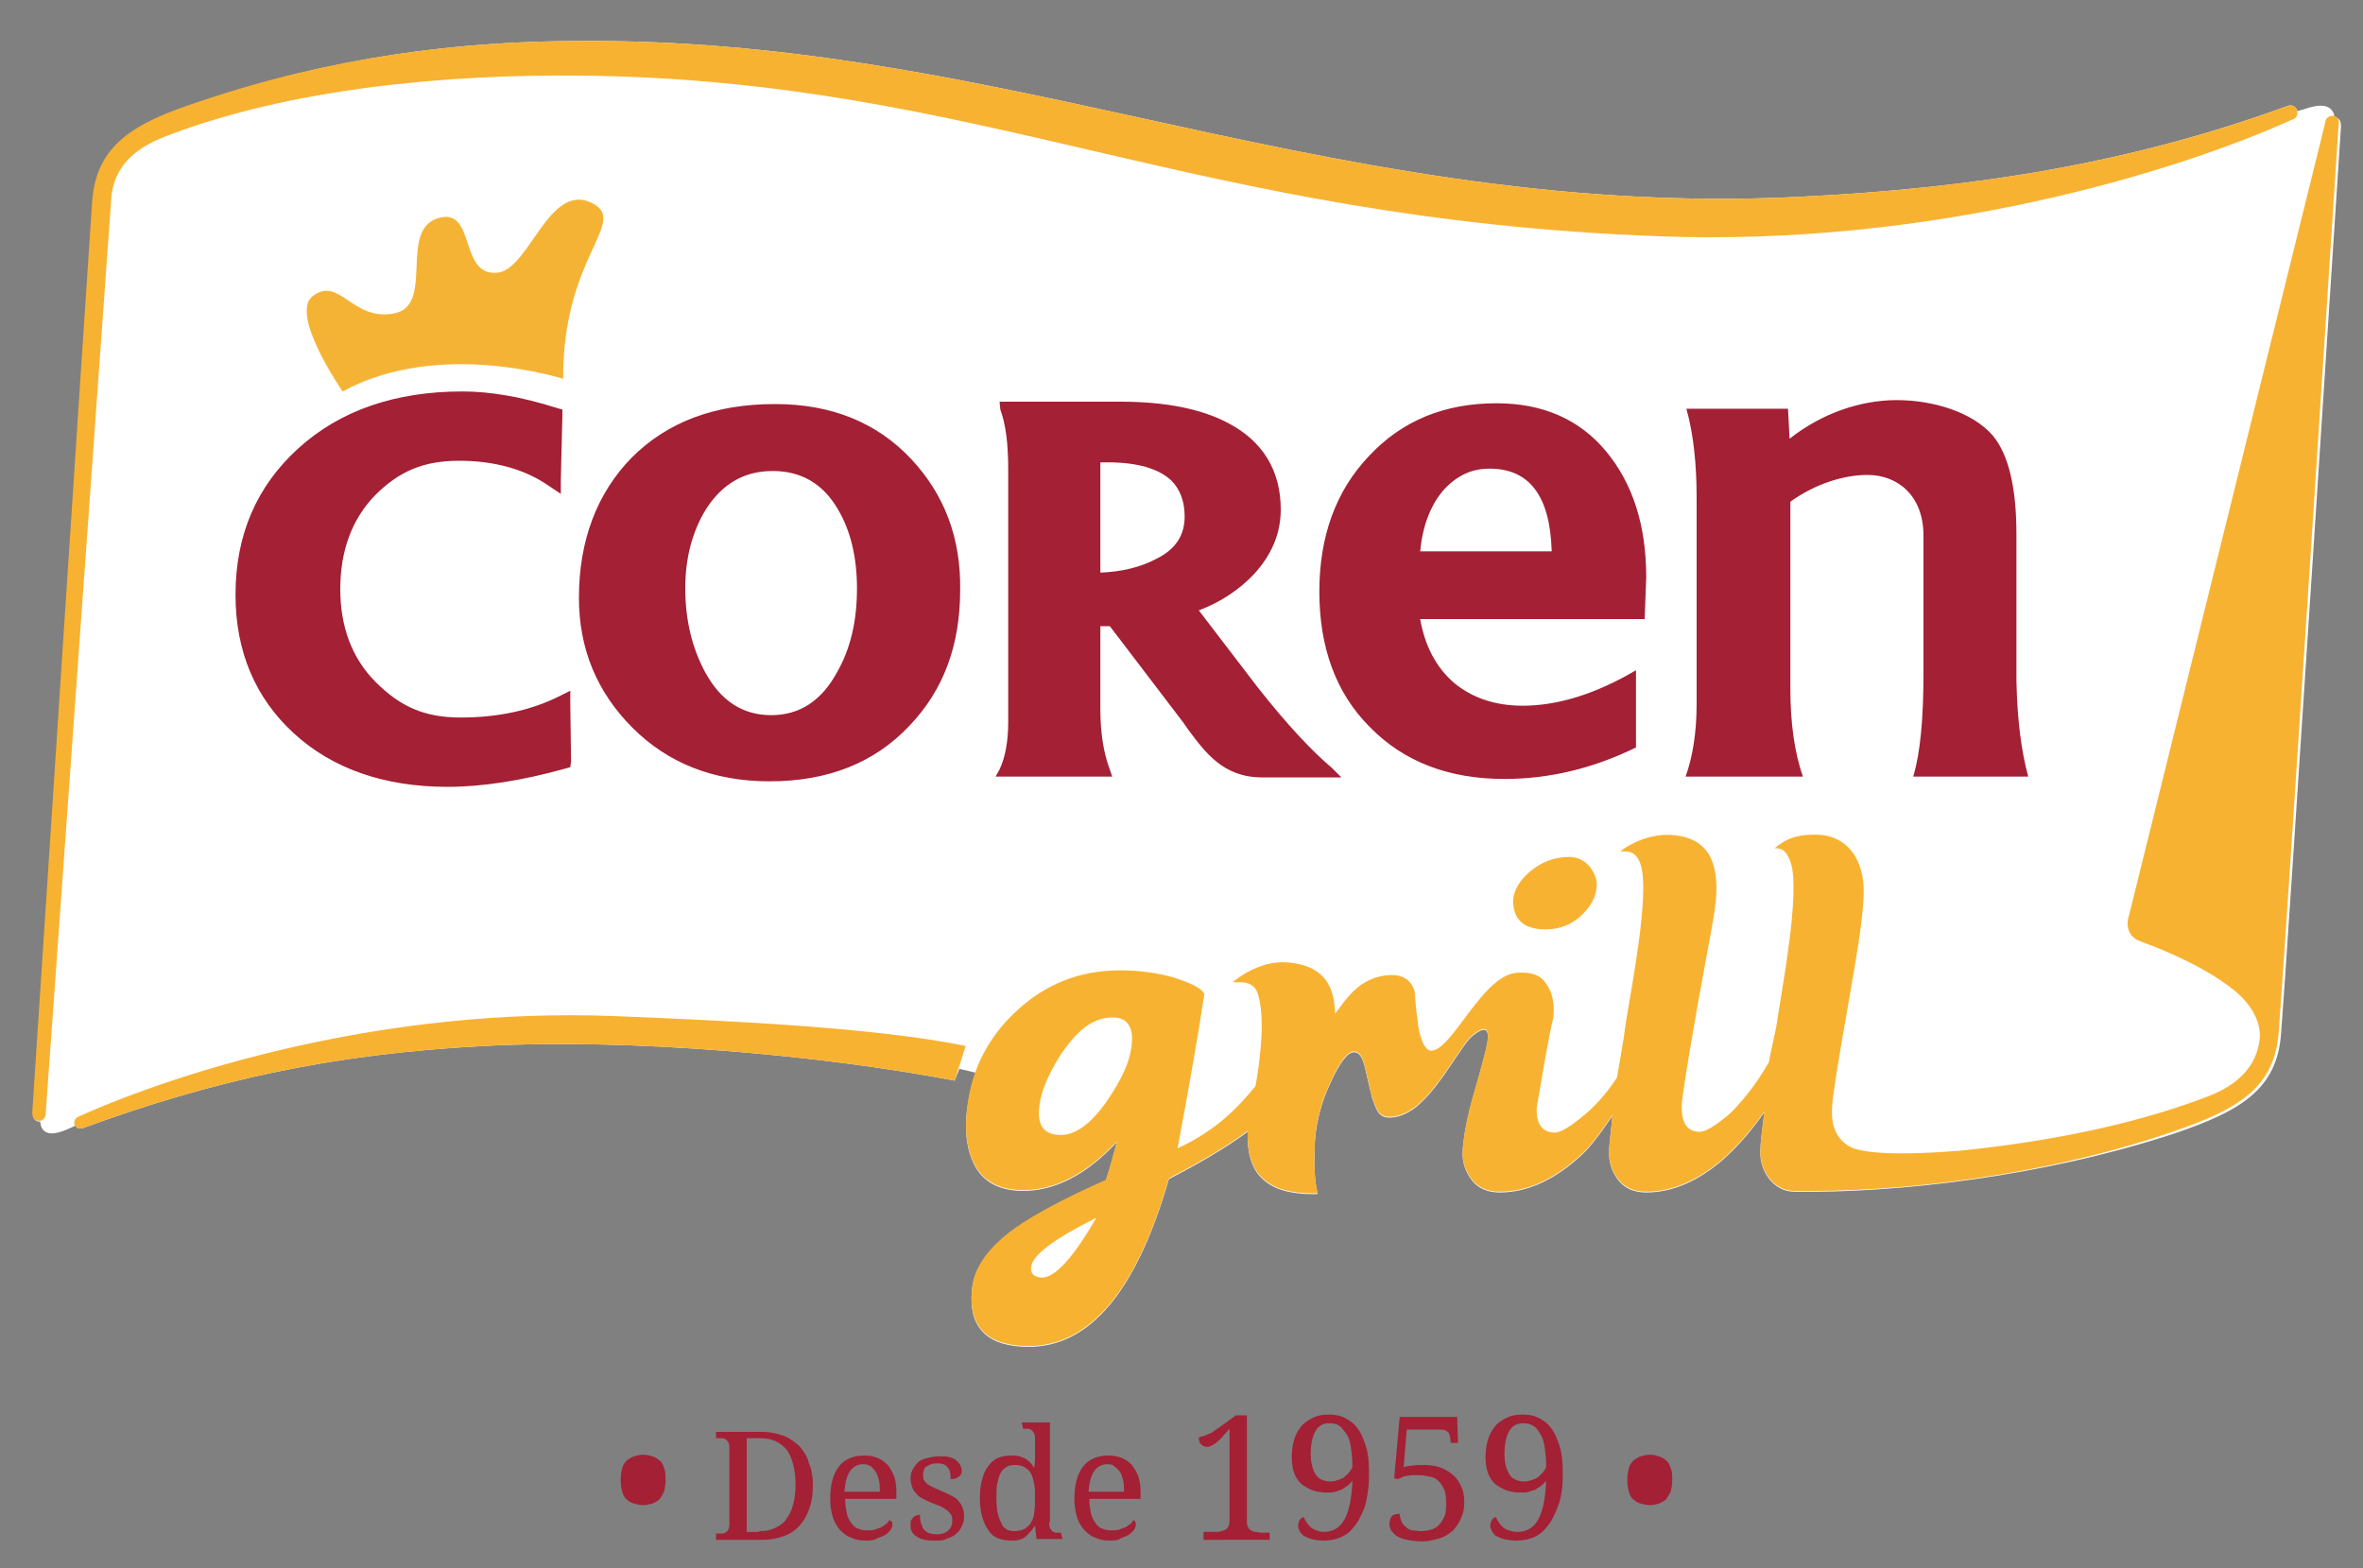
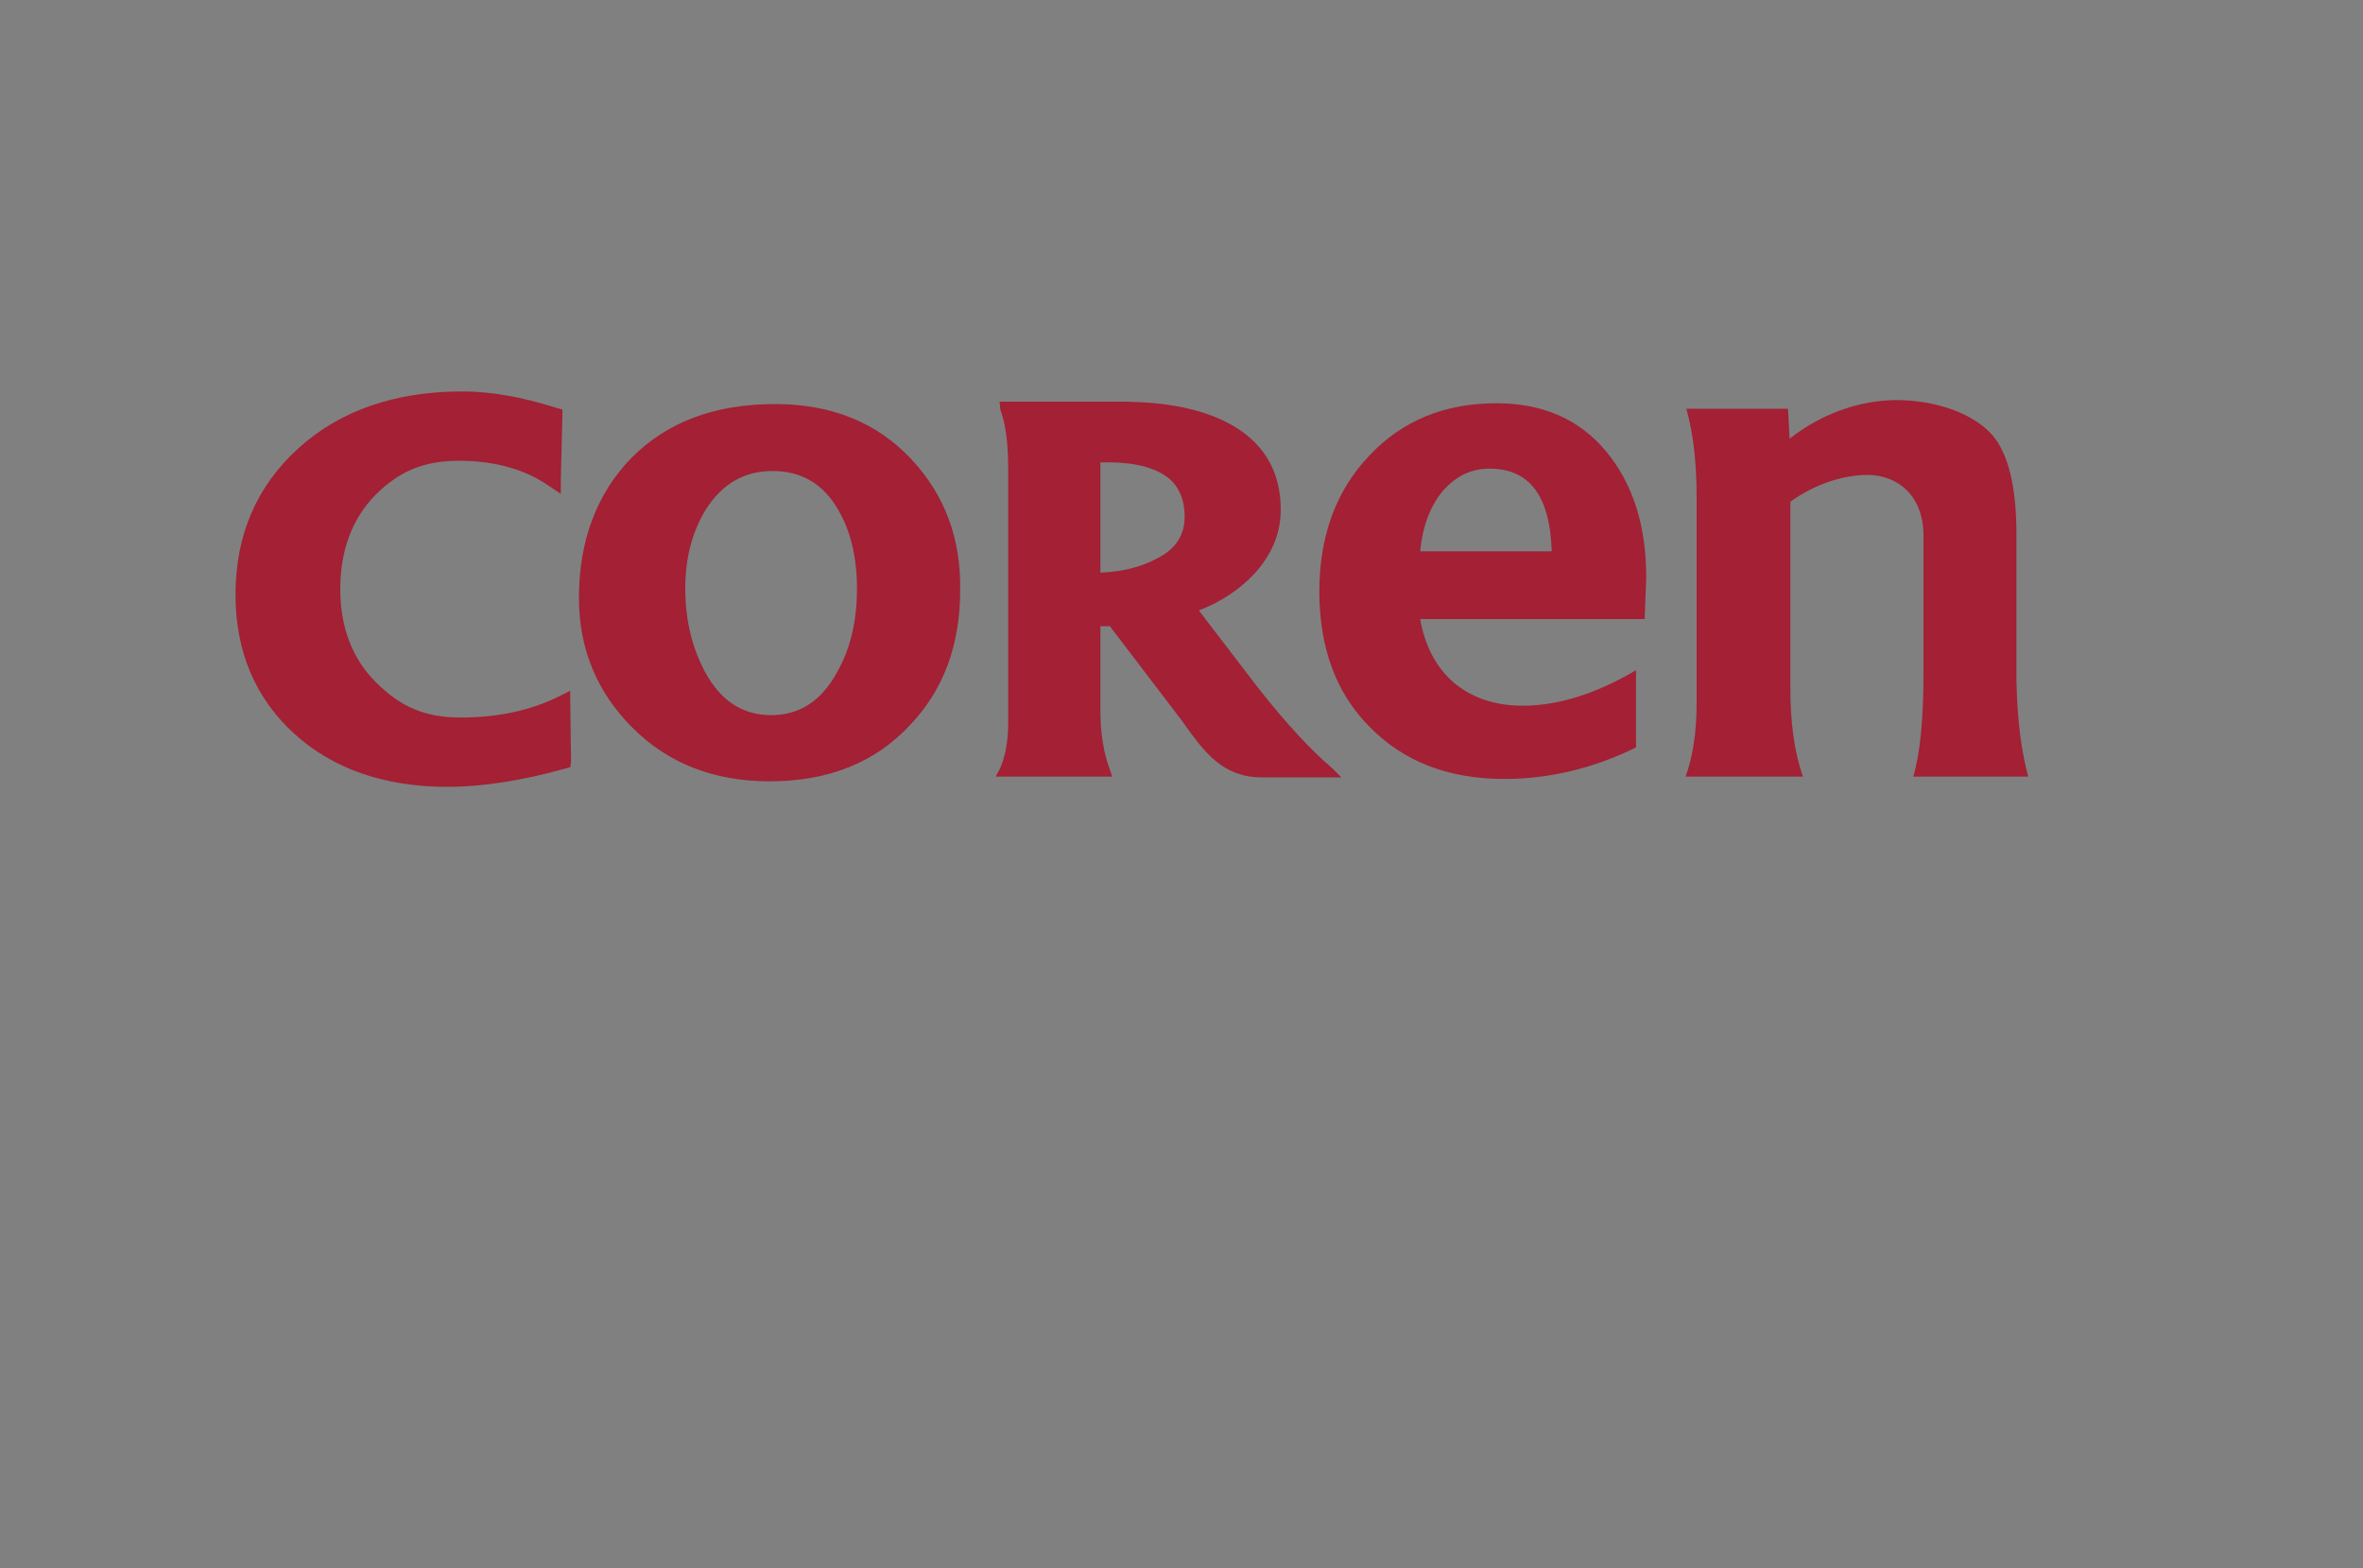
<svg xmlns="http://www.w3.org/2000/svg" version="1.1" id="Capa_1" x="0px" y="0px" viewBox="0 0 300 199.1" style="enable-background:new 0 0 300 199.1;" xml:space="preserve">
  <rect x="0" y="0" width="300" height="199.1" fill="#808080" stroke="none" />
  <style type="text/css">
	.st0{fill:#A32035;}
	.st1{fill:#FFFFFF;}
	.st2{fill:#F5B335;}
	.st3{fill:#F8B231;}
</style>
  <g>
-     <path class="st0" d="M78.8,187.9c0-0.6,0.1-1.1,0.2-1.5c0.1-0.4,0.3-0.7,0.6-1c0.3-0.2,0.6-0.4,0.9-0.5c0.4-0.1,0.7-0.2,1.2-0.2   c0.4,0,0.8,0.1,1.1,0.2c0.3,0.1,0.7,0.3,0.9,0.5c0.3,0.2,0.5,0.6,0.6,1c0.2,0.4,0.2,0.9,0.2,1.5c0,0.6-0.1,1.1-0.2,1.5   c-0.2,0.4-0.4,0.7-0.6,1c-0.3,0.2-0.6,0.4-0.9,0.5c-0.4,0.1-0.7,0.2-1.1,0.2c-0.4,0-0.8-0.1-1.2-0.2c-0.4-0.1-0.7-0.3-0.9-0.5   c-0.3-0.2-0.5-0.6-0.6-1C78.9,189,78.8,188.5,78.8,187.9L78.8,187.9z M103.2,188.5c0,1.1-0.1,2-0.4,2.9c-0.3,0.9-0.7,1.6-1.2,2.2   c-0.5,0.6-1.2,1.1-2,1.4c-0.8,0.3-1.7,0.5-2.8,0.5h-5.9v-0.8h0.2c0.2,0,0.4,0,0.6,0c0.2,0,0.4-0.1,0.5-0.2c0.1-0.1,0.3-0.2,0.3-0.4   c0.1-0.2,0.1-0.4,0.1-0.7v-9.5c0-0.3,0-0.5-0.1-0.7c-0.1-0.2-0.2-0.3-0.3-0.4c-0.1-0.1-0.3-0.2-0.5-0.2c-0.2,0-0.4,0-0.6,0h-0.2   v-0.8h5.9c1,0,1.9,0.2,2.7,0.5c0.8,0.3,1.4,0.8,2,1.3c0.5,0.6,1,1.3,1.2,2.2C103,186.4,103.2,187.4,103.2,188.5L103.2,188.5z    M96.4,194.4c0.8,0,1.4-0.1,2-0.4c0.6-0.3,1.1-0.6,1.4-1.1c0.4-0.5,0.7-1.1,0.9-1.9c0.2-0.7,0.3-1.6,0.3-2.5c0-1.9-0.4-3.4-1.1-4.4   c-0.8-1-1.9-1.5-3.4-1.5h-1.7v11.9H96.4L96.4,194.4z M109.9,195.6c-0.7,0-1.3-0.1-1.9-0.4c-0.6-0.2-1-0.6-1.4-1   c-0.4-0.5-0.7-1-0.9-1.7c-0.2-0.7-0.3-1.4-0.3-2.2c0-1.8,0.4-3.2,1.1-4.1c0.7-0.9,1.8-1.4,3.2-1.4c0.6,0,1.2,0.1,1.7,0.3   c0.5,0.2,0.9,0.5,1.3,0.9c0.3,0.4,0.6,0.9,0.8,1.4c0.2,0.6,0.3,1.2,0.3,2v0.9h-6.5c0,0.7,0.1,1.3,0.2,1.8c0.1,0.5,0.3,0.9,0.6,1.3   c0.2,0.3,0.5,0.6,0.9,0.7c0.4,0.2,0.8,0.2,1.2,0.2c0.3,0,0.6,0,0.9-0.1c0.3-0.1,0.5-0.2,0.8-0.3c0.2-0.1,0.4-0.3,0.6-0.4   c0.2-0.2,0.3-0.3,0.4-0.5c0.1,0,0.2,0.1,0.3,0.2c0.1,0.1,0.1,0.3,0.1,0.4c0,0.2-0.1,0.4-0.2,0.6c-0.1,0.2-0.4,0.4-0.6,0.6   c-0.3,0.2-0.6,0.3-1.1,0.5C110.9,195.6,110.4,195.6,109.9,195.6L109.9,195.6z M109.6,185.9c-0.7,0-1.3,0.3-1.7,0.9   c-0.4,0.6-0.6,1.4-0.7,2.6h4.5c0-0.5,0-1-0.1-1.4c-0.1-0.4-0.2-0.8-0.4-1.1c-0.2-0.3-0.4-0.5-0.6-0.7   C110.3,186,110,185.9,109.6,185.9L109.6,185.9z M118.7,195.6c-0.5,0-0.9,0-1.3-0.1c-0.4-0.1-0.7-0.2-1-0.4   c-0.3-0.2-0.5-0.4-0.6-0.6c-0.2-0.3-0.2-0.6-0.2-0.9c0-0.3,0-0.5,0.1-0.6c0.1-0.2,0.2-0.3,0.3-0.4c0.1-0.1,0.3-0.2,0.4-0.2   c0.1,0,0.3-0.1,0.4-0.1c0,0.3,0,0.7,0.1,1c0.1,0.3,0.2,0.6,0.3,0.8c0.2,0.2,0.4,0.4,0.6,0.5c0.3,0.1,0.6,0.2,1,0.2   c0.3,0,0.6,0,0.9-0.1c0.3-0.1,0.5-0.2,0.7-0.4c0.2-0.2,0.3-0.3,0.4-0.6c0.1-0.2,0.1-0.5,0.1-0.7c0-0.2,0-0.4-0.1-0.6   c-0.1-0.2-0.2-0.3-0.4-0.5c-0.2-0.2-0.4-0.3-0.7-0.5c-0.3-0.2-0.7-0.3-1.2-0.5c-0.5-0.2-0.9-0.4-1.3-0.6c-0.4-0.2-0.7-0.4-0.9-0.7   c-0.2-0.2-0.4-0.5-0.5-0.8c-0.1-0.3-0.2-0.7-0.2-1.1c0-0.4,0.1-0.8,0.3-1.2c0.2-0.3,0.4-0.6,0.7-0.9c0.3-0.2,0.7-0.4,1.2-0.5   c0.4-0.1,0.9-0.2,1.5-0.2c0.5,0,0.9,0,1.2,0.1c0.4,0.1,0.6,0.2,0.9,0.4c0.2,0.2,0.4,0.4,0.5,0.6c0.1,0.2,0.2,0.4,0.2,0.7   c0,0.4-0.1,0.6-0.4,0.8c-0.2,0.2-0.6,0.3-1,0.3c0-0.7-0.1-1.2-0.4-1.5c-0.3-0.4-0.7-0.5-1.3-0.5c-0.3,0-0.6,0-0.8,0.1   c-0.2,0.1-0.4,0.2-0.6,0.3c-0.2,0.1-0.3,0.3-0.3,0.5c-0.1,0.2-0.1,0.4-0.1,0.6c0,0.2,0,0.5,0.1,0.6c0.1,0.2,0.2,0.3,0.4,0.5   c0.2,0.1,0.4,0.3,0.7,0.4l1.1,0.5c0.5,0.2,0.9,0.4,1.3,0.6c0.4,0.2,0.7,0.4,0.9,0.7c0.2,0.2,0.4,0.5,0.5,0.8   c0.1,0.3,0.2,0.7,0.2,1.1c0,0.5-0.1,0.9-0.3,1.3c-0.2,0.4-0.4,0.7-0.8,1c-0.3,0.3-0.7,0.4-1.2,0.6   C119.8,195.6,119.3,195.6,118.7,195.6L118.7,195.6z M133.2,193.3c0,0.3,0,0.5,0.1,0.7c0.1,0.2,0.2,0.3,0.3,0.4   c0.1,0.1,0.3,0.2,0.5,0.2c0.2,0,0.4,0,0.6,0l0.2,0.8h-3.3l-0.2-1.7c-0.2,0.3-0.4,0.6-0.6,0.8c-0.2,0.2-0.4,0.4-0.6,0.6   c-0.2,0.2-0.5,0.3-0.8,0.4c-0.3,0.1-0.6,0.1-1,0.1c-0.6,0-1.2-0.1-1.7-0.3c-0.5-0.2-0.9-0.5-1.2-1c-0.3-0.4-0.6-1-0.8-1.7   c-0.2-0.7-0.3-1.5-0.3-2.4c0-0.9,0.1-1.7,0.3-2.4c0.2-0.7,0.4-1.2,0.8-1.7c0.3-0.4,0.7-0.8,1.2-1c0.5-0.2,1.1-0.3,1.7-0.3   c0.4,0,0.7,0,1,0.1c0.3,0.1,0.6,0.2,0.8,0.3c0.2,0.2,0.5,0.3,0.6,0.5c0.2,0.2,0.3,0.4,0.5,0.7l0.1-0.9l0-0.7l0-0.5v-1.6   c0-0.3,0-0.5-0.1-0.7c-0.1-0.2-0.2-0.3-0.3-0.4c-0.1-0.1-0.3-0.2-0.5-0.2c-0.2,0-0.4,0-0.6,0l-0.2-0.8h3.6V193.3L133.2,193.3z    M128.8,194.4c0.5,0,0.9-0.1,1.3-0.3c0.3-0.2,0.6-0.4,0.8-0.8c0.2-0.3,0.4-0.8,0.4-1.3c0.1-0.5,0.1-1.1,0.1-1.8   c0-0.7,0-1.3-0.1-1.8c-0.1-0.5-0.2-0.9-0.4-1.3c-0.2-0.4-0.5-0.6-0.8-0.8c-0.3-0.2-0.8-0.3-1.3-0.3c-0.4,0-0.8,0.1-1.1,0.3   c-0.3,0.2-0.6,0.5-0.7,0.8c-0.2,0.4-0.3,0.8-0.4,1.3c-0.1,0.5-0.1,1.1-0.1,1.8c0,1.4,0.2,2.4,0.6,3.1   C127.3,194,127.9,194.4,128.8,194.4L128.8,194.4z M140.9,195.6c-0.7,0-1.3-0.1-1.9-0.4c-0.6-0.2-1-0.6-1.4-1   c-0.4-0.5-0.7-1-0.9-1.7c-0.2-0.7-0.3-1.4-0.3-2.2c0-1.8,0.4-3.2,1.1-4.1c0.7-0.9,1.8-1.4,3.2-1.4c0.6,0,1.2,0.1,1.7,0.3   c0.5,0.2,0.9,0.5,1.3,0.9c0.3,0.4,0.6,0.9,0.8,1.4c0.2,0.6,0.3,1.2,0.3,2v0.9h-6.5c0,0.7,0.1,1.3,0.2,1.8c0.1,0.5,0.3,0.9,0.6,1.3   c0.2,0.3,0.5,0.6,0.9,0.7c0.4,0.2,0.8,0.2,1.2,0.2c0.3,0,0.6,0,0.9-0.1c0.3-0.1,0.5-0.2,0.8-0.3c0.2-0.1,0.4-0.3,0.6-0.4   c0.2-0.2,0.3-0.3,0.4-0.5c0.1,0,0.2,0.1,0.2,0.2c0.1,0.1,0.1,0.3,0.1,0.4c0,0.2-0.1,0.4-0.2,0.6c-0.1,0.2-0.4,0.4-0.6,0.6   c-0.3,0.2-0.6,0.3-1.1,0.5C141.9,195.6,141.4,195.6,140.9,195.6L140.9,195.6z M140.6,185.9c-0.7,0-1.3,0.3-1.7,0.9   c-0.4,0.6-0.6,1.4-0.7,2.6h4.5c0-0.5,0-1-0.1-1.4c-0.1-0.4-0.2-0.8-0.4-1.1c-0.2-0.3-0.4-0.5-0.7-0.7   C141.4,186,141,185.9,140.6,185.9L140.6,185.9z M152.8,195.4v-0.9h1.5c0.3,0,0.5,0,0.7-0.1c0.2,0,0.4-0.1,0.6-0.2   c0.2-0.1,0.3-0.3,0.4-0.5c0.1-0.2,0.1-0.5,0.1-0.8v-11.5l-0.8,0.9c-0.2,0.3-0.5,0.5-0.7,0.7c-0.2,0.2-0.5,0.4-0.7,0.5   c-0.2,0.1-0.4,0.2-0.6,0.2c-0.3,0-0.6-0.1-0.8-0.3c-0.2-0.2-0.3-0.5-0.3-0.9c0.2-0.1,0.4-0.1,0.7-0.2c0.2-0.1,0.5-0.2,0.7-0.3   c0.3-0.1,0.5-0.3,0.8-0.5c0.3-0.2,0.6-0.4,1-0.7l1.5-1.1h1.4v13.3c0,0.3,0,0.6,0.1,0.8c0.1,0.2,0.2,0.4,0.4,0.5   c0.2,0.1,0.4,0.2,0.6,0.2c0.2,0,0.5,0.1,0.7,0.1h1.1v0.9H152.8L152.8,195.4z M168,194.5c1.2,0,2.1-0.5,2.7-1.6   c0.6-1.1,0.9-2.7,1-4.9c-0.2,0.2-0.3,0.4-0.6,0.6c-0.2,0.2-0.5,0.3-0.7,0.5c-0.3,0.1-0.6,0.2-0.9,0.3c-0.3,0.1-0.7,0.1-1.1,0.1   c-0.6,0-1.2-0.1-1.8-0.3c-0.5-0.2-1-0.5-1.4-0.8c-0.4-0.4-0.7-0.8-0.9-1.4c-0.2-0.6-0.3-1.2-0.3-2c0-0.8,0.1-1.5,0.3-2.2   c0.2-0.7,0.5-1.2,0.9-1.7c0.4-0.5,0.9-0.8,1.5-1.1c0.6-0.3,1.2-0.4,2-0.4c0.7,0,1.4,0.1,2,0.4c0.6,0.3,1.2,0.7,1.6,1.3   c0.5,0.6,0.8,1.4,1.1,2.3c0.3,0.9,0.4,2,0.4,3.3c0,0.8,0,1.5-0.1,2.2c-0.1,0.7-0.2,1.4-0.4,2.1c-0.2,0.6-0.5,1.2-0.8,1.8   c-0.3,0.5-0.7,1-1.1,1.4c-0.4,0.4-0.9,0.7-1.5,0.9c-0.6,0.2-1.2,0.3-1.9,0.3c-0.6,0-1.1-0.1-1.5-0.2c-0.4-0.1-0.7-0.3-1-0.4   c-0.2-0.2-0.4-0.4-0.5-0.6c-0.1-0.2-0.2-0.5-0.2-0.7c0-0.3,0.1-0.5,0.2-0.7c0.1-0.2,0.3-0.3,0.5-0.4c0.1,0.2,0.2,0.4,0.4,0.7   c0.1,0.2,0.3,0.4,0.5,0.6c0.2,0.2,0.5,0.3,0.7,0.4C167.4,194.4,167.7,194.5,168,194.5L168,194.5z M168.9,188.1c0.4,0,0.7-0.1,1-0.2   c0.3-0.1,0.6-0.2,0.8-0.4c0.2-0.2,0.4-0.3,0.6-0.6c0.2-0.2,0.3-0.4,0.4-0.7c0-1-0.1-1.8-0.2-2.5c-0.1-0.7-0.3-1.3-0.6-1.7   c-0.3-0.4-0.6-0.8-0.9-1c-0.3-0.2-0.7-0.3-1.2-0.3c-0.8,0-1.4,0.3-1.8,1c-0.4,0.7-0.6,1.7-0.6,3c0,0.6,0.1,1.1,0.2,1.5   c0.1,0.4,0.3,0.8,0.5,1.1c0.2,0.3,0.5,0.5,0.8,0.6C168.1,188,168.5,188.1,168.9,188.1L168.9,188.1z M180.5,194.4   c0.4,0,0.9-0.1,1.2-0.2c0.4-0.1,0.7-0.3,1-0.6c0.3-0.3,0.5-0.7,0.7-1.1c0.2-0.5,0.2-1.1,0.2-1.8c0-0.6-0.1-1.1-0.2-1.5   c-0.2-0.4-0.4-0.8-0.7-1.1c-0.3-0.3-0.6-0.5-1.1-0.6c-0.4-0.1-0.9-0.2-1.4-0.2c-0.4,0-0.7,0-1,0c-0.3,0-0.5,0.1-0.7,0.1   c-0.2,0-0.4,0.1-0.6,0.2l-0.4,0.2l-0.5-0.1l0.7-7.8h7.3l0.1,3.3h-0.9l-0.1-0.7c0-0.2-0.1-0.3-0.1-0.4c0-0.1-0.1-0.2-0.2-0.3   c-0.1-0.1-0.2-0.1-0.3-0.2c-0.1,0-0.3-0.1-0.6-0.1h-4.3l-0.4,4.8c0.2-0.1,0.5-0.2,1-0.2c0.4-0.1,1-0.1,1.6-0.1c0.7,0,1.4,0.1,2,0.3   c0.6,0.2,1.1,0.5,1.6,0.9c0.5,0.4,0.8,0.9,1.1,1.5c0.3,0.6,0.4,1.3,0.4,2c0,0.7-0.1,1.4-0.4,2c-0.2,0.6-0.6,1.1-1,1.6   c-0.5,0.4-1,0.8-1.7,1c-0.7,0.2-1.4,0.4-2.2,0.4c-0.8,0-1.5-0.1-2-0.2c-0.5-0.1-1-0.3-1.3-0.5c-0.3-0.2-0.5-0.5-0.7-0.7   c-0.1-0.3-0.2-0.5-0.2-0.8c0-0.4,0.1-0.7,0.3-1c0.2-0.2,0.6-0.3,1-0.3c0,0.3,0.1,0.6,0.2,0.9c0.1,0.3,0.3,0.5,0.5,0.7   c0.2,0.2,0.5,0.4,0.8,0.5C179.7,194.3,180.1,194.4,180.5,194.4L180.5,194.4z M192.6,194.5c1.2,0,2.1-0.5,2.7-1.6   c0.6-1.1,0.9-2.7,1-4.9c-0.2,0.2-0.3,0.4-0.6,0.6c-0.2,0.2-0.5,0.3-0.7,0.5c-0.3,0.1-0.6,0.2-0.9,0.3c-0.3,0.1-0.7,0.1-1.1,0.1   c-0.6,0-1.2-0.1-1.8-0.3c-0.5-0.2-1-0.5-1.4-0.8c-0.4-0.4-0.7-0.8-0.9-1.4c-0.2-0.6-0.3-1.2-0.3-2c0-0.8,0.1-1.5,0.3-2.2   c0.2-0.7,0.5-1.2,0.9-1.7c0.4-0.5,0.9-0.8,1.5-1.1c0.6-0.3,1.2-0.4,2-0.4c0.7,0,1.4,0.1,2,0.4c0.6,0.3,1.2,0.7,1.6,1.3   c0.5,0.6,0.8,1.4,1.1,2.3c0.3,0.9,0.4,2,0.4,3.3c0,0.8,0,1.5-0.1,2.2c-0.1,0.7-0.2,1.4-0.5,2.1c-0.2,0.6-0.5,1.2-0.8,1.8   c-0.3,0.5-0.7,1-1.1,1.4c-0.4,0.4-0.9,0.7-1.5,0.9c-0.6,0.2-1.2,0.3-1.9,0.3c-0.6,0-1.1-0.1-1.6-0.2c-0.4-0.1-0.7-0.3-1-0.4   c-0.2-0.2-0.4-0.4-0.5-0.6c-0.1-0.2-0.2-0.5-0.2-0.7c0-0.3,0.1-0.5,0.2-0.7c0.1-0.2,0.3-0.3,0.5-0.4c0.1,0.2,0.2,0.4,0.4,0.7   c0.1,0.2,0.3,0.4,0.5,0.6c0.2,0.2,0.5,0.3,0.7,0.4C191.9,194.4,192.2,194.5,192.6,194.5L192.6,194.5z M193.5,188.1   c0.4,0,0.7-0.1,1-0.2c0.3-0.1,0.6-0.2,0.8-0.4c0.2-0.2,0.4-0.3,0.6-0.6c0.2-0.2,0.3-0.4,0.4-0.7c0-1-0.1-1.8-0.2-2.5   c-0.1-0.7-0.3-1.3-0.6-1.7c-0.2-0.4-0.5-0.8-0.9-1c-0.3-0.2-0.7-0.3-1.2-0.3c-0.8,0-1.4,0.3-1.8,1c-0.4,0.7-0.6,1.7-0.6,3   c0,0.6,0.1,1.1,0.2,1.5c0.1,0.4,0.3,0.8,0.5,1.1c0.2,0.3,0.5,0.5,0.8,0.6C192.7,188,193.1,188.1,193.5,188.1L193.5,188.1z    M206.6,187.9c0-0.6,0.1-1.1,0.2-1.5c0.1-0.4,0.3-0.7,0.6-1c0.3-0.2,0.6-0.4,0.9-0.5c0.4-0.1,0.7-0.2,1.2-0.2   c0.4,0,0.8,0.1,1.1,0.2c0.3,0.1,0.7,0.3,0.9,0.5c0.3,0.2,0.5,0.6,0.6,1c0.2,0.4,0.2,0.9,0.2,1.5c0,0.6-0.1,1.1-0.2,1.5   c-0.2,0.4-0.4,0.7-0.6,1c-0.3,0.2-0.6,0.4-0.9,0.5c-0.4,0.1-0.7,0.2-1.1,0.2c-0.4,0-0.8-0.1-1.2-0.2c-0.4-0.1-0.7-0.3-0.9-0.5   c-0.3-0.2-0.5-0.6-0.6-1C206.7,189,206.6,188.5,206.6,187.9L206.6,187.9z" />
-     <path class="st1" d="M121.2,137.2c-16.7-3.2-40.9-5.4-59.7-4.4c-19.4,1-34.5,4.4-50.9,10.4c-0.3,0.1-0.8,0.2-1-0.3   c-0.8,0.4-1.6,0.7-1.6,0.7c-0.1,0-2.7,1.2-2.9-1.2l-0.2,0c-0.7-0.1-0.7-0.8-0.7-1.1c0,0,7.1-108.5,7.6-115.6   c0.5-7.2,5.3-10,13.6-12.7C42.1,7.2,58.4,5.2,74,5.2c24.8-0.1,46.3,4.4,70,9.6c26.4,5.8,53.5,11.7,84.2,10.2   c23-1.1,42.6-4.4,62.1-11.5c0.4-0.2,1-0.2,1.3,0.4c0,0.1,0.1,0.1,0.1,0.2c0.8-0.2,1.6-0.5,1.7-0.5c0.1,0,2.7-0.9,3,1.3   c0.8,0.1,0.8,0.8,0.8,1.2c0,0-7,108-7.6,115.1c-0.5,7.2-5.3,9.9-13.5,12.7c-16.8,5.5-35.3,7.6-48.3,7.4c-1.3,0-2.3-0.6-3.1-1.5   c-0.8-1-1.3-2.3-1.2-3.8c0-1,0.3-3.1,0.5-4.8c-1.3,1.9-3.1,4.1-5.1,5.9c-3.3,2.9-6.6,4.3-9.9,4.3c-1.5,0-2.7-0.5-3.5-1.5   c-0.8-1-1.3-2.3-1.2-3.8c0-0.9,0.3-2.9,0.4-4.4c-1.2,1.7-2.7,4-4.4,5.4c-3.3,2.9-6.6,4.3-9.9,4.3c-1.5,0-2.7-0.5-3.5-1.5   c-0.8-1-1.3-2.3-1.2-3.8c0.1-1.6,0.5-4.1,1.5-7.5c1-3.4,1.4-5.2,1.5-5.5c0.5-2.3,0.1-3-1.6-1.7c-1.4,1-3.8,5.9-6.7,8.6   c-1.3,1.3-2.8,1.9-4,1.9c-1.5,0-1.7-1.2-2.2-2.5c-0.1-0.4-0.4-1.6-0.9-3.8c-0.3-1.3-0.7-2-1.4-2c-0.8,0-1.8,1.3-2.9,3.7   c-1.3,2.7-2.1,5.7-2.1,8.8c-0.1,2.6,0.1,4.4,0.4,5.5c-3.4,0.1-5.8-0.6-7.2-2.1c-1.2-1.2-1.8-3.2-1.7-5.8c-2.6,1.9-5.9,3.9-10,6   c-4.1,14.2-10,21.3-17.8,21.3c-5.2,0-7.7-2.4-7.2-7.2c0.2-2.7,2.1-5.4,5.5-7.8c2.4-1.7,6.3-3.8,11.5-6.1c0.6-1.8,1-3.4,1.4-4.9   c-3.9,4.2-8,6.3-12.2,6.2c-2.9-0.1-4.9-1.2-6-3.5c-0.8-1.7-1.1-3.7-0.9-6.1c0.2-1.9,0.6-3.7,1.2-5.4l-2.1-0.5L121.2,137.2   L121.2,137.2z" />
-     <path class="st2" d="M71.5,48.1c0,0-15.8-5.1-28,1.6c0,0-6.8-9.8-3.8-12.1c3.4-2.6,5,3.2,10.3,2.2c5.4-1,0.3-11,6-12.2   c4.4-0.9,2.3,7.7,7.3,7c3.9-0.6,6.4-11.3,11.7-8.9C80.1,28.1,71.4,32.3,71.5,48.1L71.5,48.1z" />
    <path class="st0" d="M257.5,98.6h-14.6c0.9-3,1.3-7.4,1.3-13.1l0-17.5c0-5.1-3.3-7.7-7.1-7.7c-3,0-6.6,1.1-9.8,3.4l0,23.7   c0,4.3,0.5,8.1,1.6,11.2h-14.9c0.9-2.5,1.4-5.6,1.4-9.2l0-26.2c0-4.3-0.4-8.1-1.3-11.3H227l0.2,3.8c4.2-3.3,9.1-4.9,13.6-4.9   c4.6,0,9.6,1.5,12.2,4.5c2,2.4,3,6.6,3,12.5l0,18.6C256.1,91.3,256.6,95.3,257.5,98.6L257.5,98.6z M203.9,57.3   c-3.4-4.1-8.1-6.1-13.9-6.1c-6.6,0-12,2.2-16.2,6.7c-4.2,4.4-6.3,10.2-6.3,17.2c0,7.1,2.1,12.9,6.4,17.2c4.3,4.4,10,6.6,17.1,6.6   c5.6,0,11.2-1.3,16.7-4l0-9.8c-5.1,3-9.9,4.5-14.4,4.5c-3.5,0-6.4-1-8.7-2.9c-2.3-2-3.7-4.7-4.3-8.1h28.5l0.2-5.3   C209,66.7,207.3,61.4,203.9,57.3L203.9,57.3z M183.2,62.3c1.7-1.9,3.6-2.8,5.9-2.8c5.1,0,7.7,3.5,7.9,10.5h-16.7   C180.6,66.8,181.6,64.2,183.2,62.3L183.2,62.3z M139.7,58.7h0.9c3.8,0,6.5,0.8,8.1,2.3c1.1,1.1,1.7,2.6,1.7,4.6   c0,2.3-1.1,4.1-3.5,5.3c-2,1.1-4.5,1.7-7.2,1.8L139.7,58.7L139.7,58.7z M169.1,97.5c-2.5-2.1-5.7-5.5-9.4-10.2l-7.5-9.8   c2.9-1.1,5.2-2.7,7-4.6c2.2-2.4,3.4-5.1,3.4-8.2c0-5-2.3-8.7-6.7-11c-3.4-1.8-8-2.7-13.6-2.7h-14.5h-0.9L127,52   c0.7,1.9,1,4.4,1,7.6l0,32.1c0,2.5-0.4,4.5-1.1,6l-0.5,0.9h1.1h12.8h0.9l-0.3-0.9c-0.8-2.1-1.2-4.7-1.2-7.6V79.5h1.2l9.3,12.2   l0.7,1c2.1,2.8,4.4,6,9.3,6h8.3h1.8L169.1,97.5L169.1,97.5z M115.7,58.3c-4.4-4.7-10.2-7-17.3-7c-7.7,0-13.7,2.3-18.2,6.8   c-4.4,4.5-6.7,10.5-6.7,17.8c0,6.5,2.3,12,6.8,16.5c4.5,4.5,10.3,6.8,17.4,6.8c7.5,0,13.4-2.4,17.8-7.1c4.3-4.5,6.4-10.2,6.4-17.2   C122,68.3,119.9,62.8,115.7,58.3L115.7,58.3z M106.3,85.3c-2,3.7-4.8,5.5-8.4,5.5c-3.6,0-6.4-1.8-8.4-5.5c-1.6-3-2.5-6.5-2.5-10.6   c0-3.9,0.9-7.2,2.6-10c2.1-3.3,4.9-4.9,8.5-4.9c3.6,0,6.4,1.6,8.3,4.9c1.6,2.7,2.4,6.1,2.4,10C108.8,78.8,108,82.3,106.3,85.3   L106.3,85.3z M72.5,96.7l-0.1-7.4l0-1.6L71,88.4c-3.6,1.8-7.8,2.7-12.5,2.7c-4.5,0-7.6-1.3-10.8-4.5c-3-3-4.5-7-4.5-11.8   c0-4.9,1.5-8.9,4.4-11.9c3.1-3.1,6.2-4.4,10.7-4.4c4.5,0,8.4,1.1,11.4,3.2l1.5,1l0-1.8l0.2-8.2l0-0.7l-0.7-0.2   c-4.4-1.4-8.4-2.1-12-2.1c-8.5,0-15.5,2.4-20.8,7.2c-5.3,4.8-8,11-8,18.6c0,7.2,2.5,13.1,7.4,17.6c4.9,4.5,11.5,6.8,19.5,6.8   c4.5,0,9.5-0.8,14.9-2.3l0.7-0.2L72.5,96.7L72.5,96.7z" />
-     <path class="st3" d="M4.8,142.3c-0.7-0.1-0.7-0.8-0.7-1.1c0,0,7.1-108.5,7.6-115.6c0.5-7.2,5.3-10,13.6-12.7   C42.1,7.2,58.4,5.2,74,5.2c24.8-0.1,46.3,4.4,70,9.6c26.4,5.8,53.5,11.7,84.2,10.2c23-1.1,42.6-4.4,62.1-11.5   c0.4-0.2,1-0.2,1.3,0.4c0.2,0.4,0,1.1-0.4,1.2C276,22,245.1,31.3,210.7,30C151.2,27.8,124.5,10.2,74,9.6   c-17.7-0.2-37.2,1.7-52.7,7.6c-2.3,0.9-7,2.8-7.2,8.4L5.8,141.4C5.8,141.7,5.6,142.4,4.8,142.3L4.8,142.3z M202.7,112.6   c-0.1,1.3-0.7,2.4-1.8,3.5c-1.3,1.3-2.9,1.9-4.7,1.9c-2.8,0-4.1-1.3-4.1-3.7c0.1-1.3,0.8-2.5,2.2-3.7c1.5-1.2,3.1-1.8,4.9-1.8   c1,0,1.9,0.4,2.6,1.2C202.5,110.9,202.8,111.8,202.7,112.6L202.7,112.6z M121.2,137.2c-16.7-3.2-40.9-5.4-59.7-4.4   c-19.4,1-34.5,4.4-50.9,10.4c-0.3,0.1-0.8,0.2-1.1-0.3c-0.2-0.4,0-0.9,0.4-1.1c12.9-5.8,38.8-13.9,67.9-12.8   c15.3,0.6,33.6,1.5,44.8,3.8L121.2,137.2L121.2,137.2z M143.7,132.3c0.1-1-0.1-1.8-0.5-2.3c-0.4-0.6-1.2-0.9-2.3-0.8   c-2.3,0.1-4.3,1.8-6.3,4.8c-1.7,2.7-2.6,5-2.7,7c-0.1,2.1,0.8,3.1,2.8,3.1c1.9,0,3.9-1.5,5.9-4.4   C142.5,136.9,143.6,134.5,143.7,132.3L143.7,132.3z M139.2,154.6c-5.4,2.7-8.2,4.8-8.3,6.3c-0.1,0.8,0.4,1.3,1.4,1.3   C134,162.2,136.3,159.6,139.2,154.6L139.2,154.6z M227.8,151.2c-1.3,0-2.3-0.6-3.1-1.5c-0.8-1-1.3-2.3-1.2-3.8c0-1,0.3-3.1,0.5-4.8   c-1.3,1.9-3.1,4.1-5.1,5.9c-3.3,2.9-6.6,4.3-9.9,4.3c-1.5,0-2.7-0.5-3.5-1.5c-0.8-1-1.3-2.3-1.2-3.8c0-0.9,0.3-2.9,0.4-4.4   c-1.2,1.7-2.7,4-4.4,5.4c-3.3,2.9-6.6,4.3-9.9,4.3c-1.5,0-2.7-0.5-3.5-1.5c-0.8-1-1.3-2.3-1.2-3.8c0.1-1.6,0.5-4.1,1.5-7.5   c1-3.4,1.4-5.2,1.5-5.5c0.5-2.3,0.1-3-1.6-1.7c-1.4,1-3.8,5.9-6.7,8.6c-1.3,1.3-2.8,1.9-4,1.9c-1.5,0-1.7-1.2-2.2-2.5   c-0.1-0.4-0.4-1.6-0.9-3.8c-0.3-1.3-0.7-2-1.4-2c-0.8,0-1.8,1.3-2.9,3.7c-1.3,2.7-2.1,5.7-2.1,8.8c-0.1,2.6,0.1,4.4,0.4,5.5   c-3.4,0.1-5.8-0.6-7.2-2.1c-1.2-1.2-1.8-3.2-1.7-5.8c-2.6,1.9-5.9,3.9-10,6c-4.1,14.2-10,21.3-17.8,21.3c-5.2,0-7.7-2.4-7.2-7.2   c0.2-2.7,2.1-5.4,5.5-7.8c2.4-1.7,6.3-3.8,11.5-6.1c0.6-1.8,1-3.4,1.4-4.9c-3.9,4.2-8,6.3-12.2,6.2c-2.9-0.1-4.9-1.2-6-3.5   c-0.8-1.7-1.1-3.7-0.9-6.1c0.4-5.2,2.5-9.5,6.2-13c3.7-3.5,8.1-5.3,13.3-5.3c2.4,0,4.6,0.3,6.8,0.9c2.1,0.7,3.5,1.3,3.9,2.1   c-0.7,4.6-1.8,11.1-3.4,19.6c5.2-2.4,7.9-5.5,9.9-7.9c0.7-4,1.2-8.8,0.3-11.7c-0.6-1.9-2.5-1.4-3.2-1.5c1.1-0.9,3.8-2.8,7.1-2.5   c3.9,0.4,5.8,2.3,5.9,6.5c0.9-1.2,1.5-2,1.8-2.3c1.6-1.8,3.5-2.6,5.4-2.6c1.5,0,2.5,0.7,2.9,2.1c0.1,1.3,0.2,2.6,0.4,3.8   c0.1,1.4,0.7,3.7,1.7,3.7c2.7,0,6.6-9.9,11.1-9.9c1.6-0.1,2.8,0.3,3.5,1.4c0.8,1.1,1.1,2.6,0.9,4.3c-0.7,3-1.3,6.8-2.1,11.4   c-0.1,2.1,0.7,3.2,2.3,3.2c0.7,0,1.9-0.7,3.7-2.2c1.1-0.9,2.7-2.5,4.2-4.8c0.3-2,0.8-4.4,1.1-6.9c0.6-3.9,3.1-16.3,1.9-20.1   c-0.6-1.9-1.8-1.7-2.6-1.7c1.1-0.9,3.6-2.2,6.3-2.1c4.2,0.2,6.1,2.6,5.9,7.4c-0.1,2.5-0.9,5.9-2.3,13.8c-1.4,7.9-2.1,12.4-2.1,13.3   c0,2.1,0.7,3.2,2.3,3.2c0.7,0,1.9-0.7,3.7-2.2c1-0.9,3.4-3.6,5.1-6.7c0.2-1.5,0.9-3.9,1.1-5.7c0.6-3.9,2.8-15.6,1.7-19.4   c-0.6-1.9-1.3-2-2.1-2c1.1-0.9,2.5-1.9,5.8-1.7c3.2,0.2,5.7,2.9,5.5,7.7c-0.1,2.5-0.5,5.6-1.9,13.5c-1.4,7.9-2.1,12.4-2.1,13.3   c-0.1,1.5,0,3.7,2.1,5c0.9,0.6,4,1.4,14.1,0.6c10.9-1.1,21.7-3.2,31-6.7c2.2-0.8,6.7-2.7,7.1-7.7c0.1-1.7-0.8-4-3.3-6   c-4.3-3.5-11.1-5.9-11.9-6.2c-1.4-0.5-1.9-1.9-1.4-3.3l24.9-100.6c0-0.3,0.2-0.9,1-0.9c0.8,0.1,0.8,0.8,0.7,1.2   c0,0-7,108-7.6,115.1c-0.5,7.2-5.3,9.9-13.5,12.7C259.3,149.4,240.8,151.4,227.8,151.2L227.8,151.2z" />
  </g>
</svg>